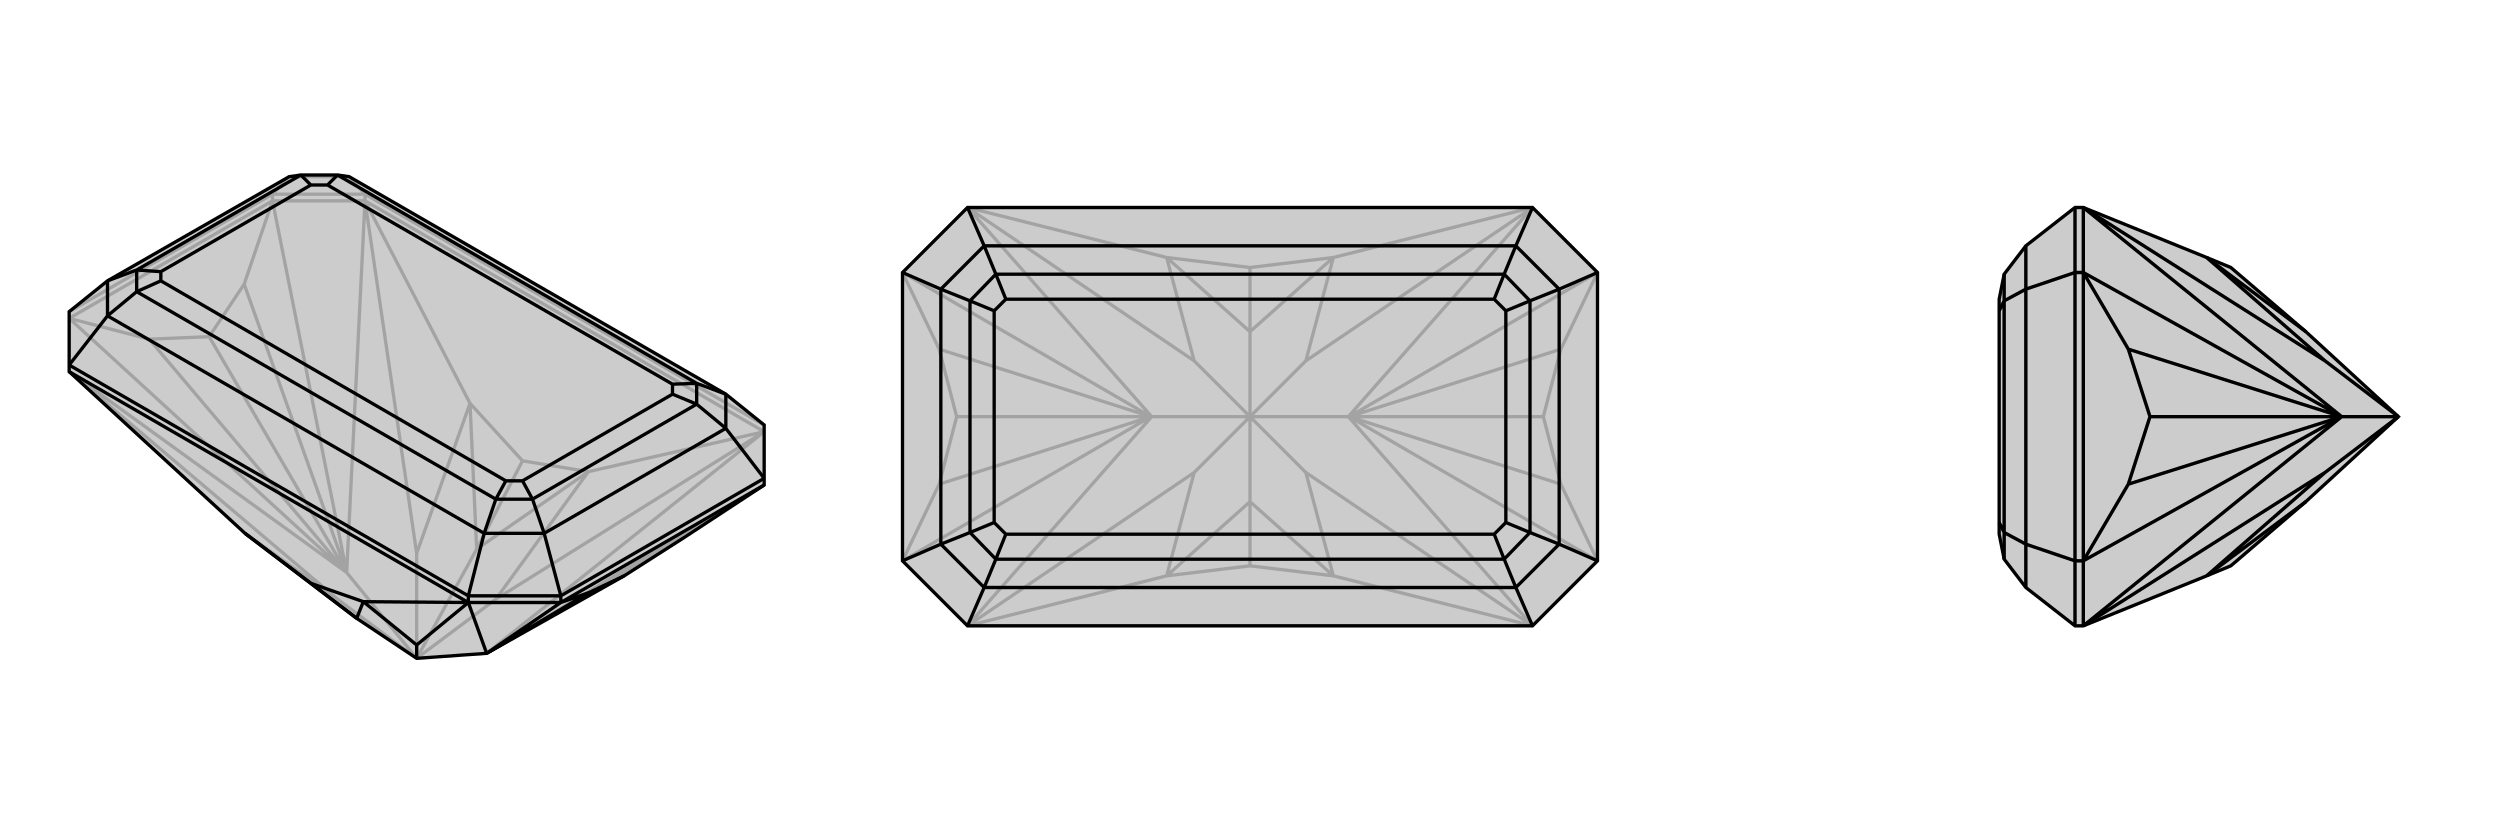
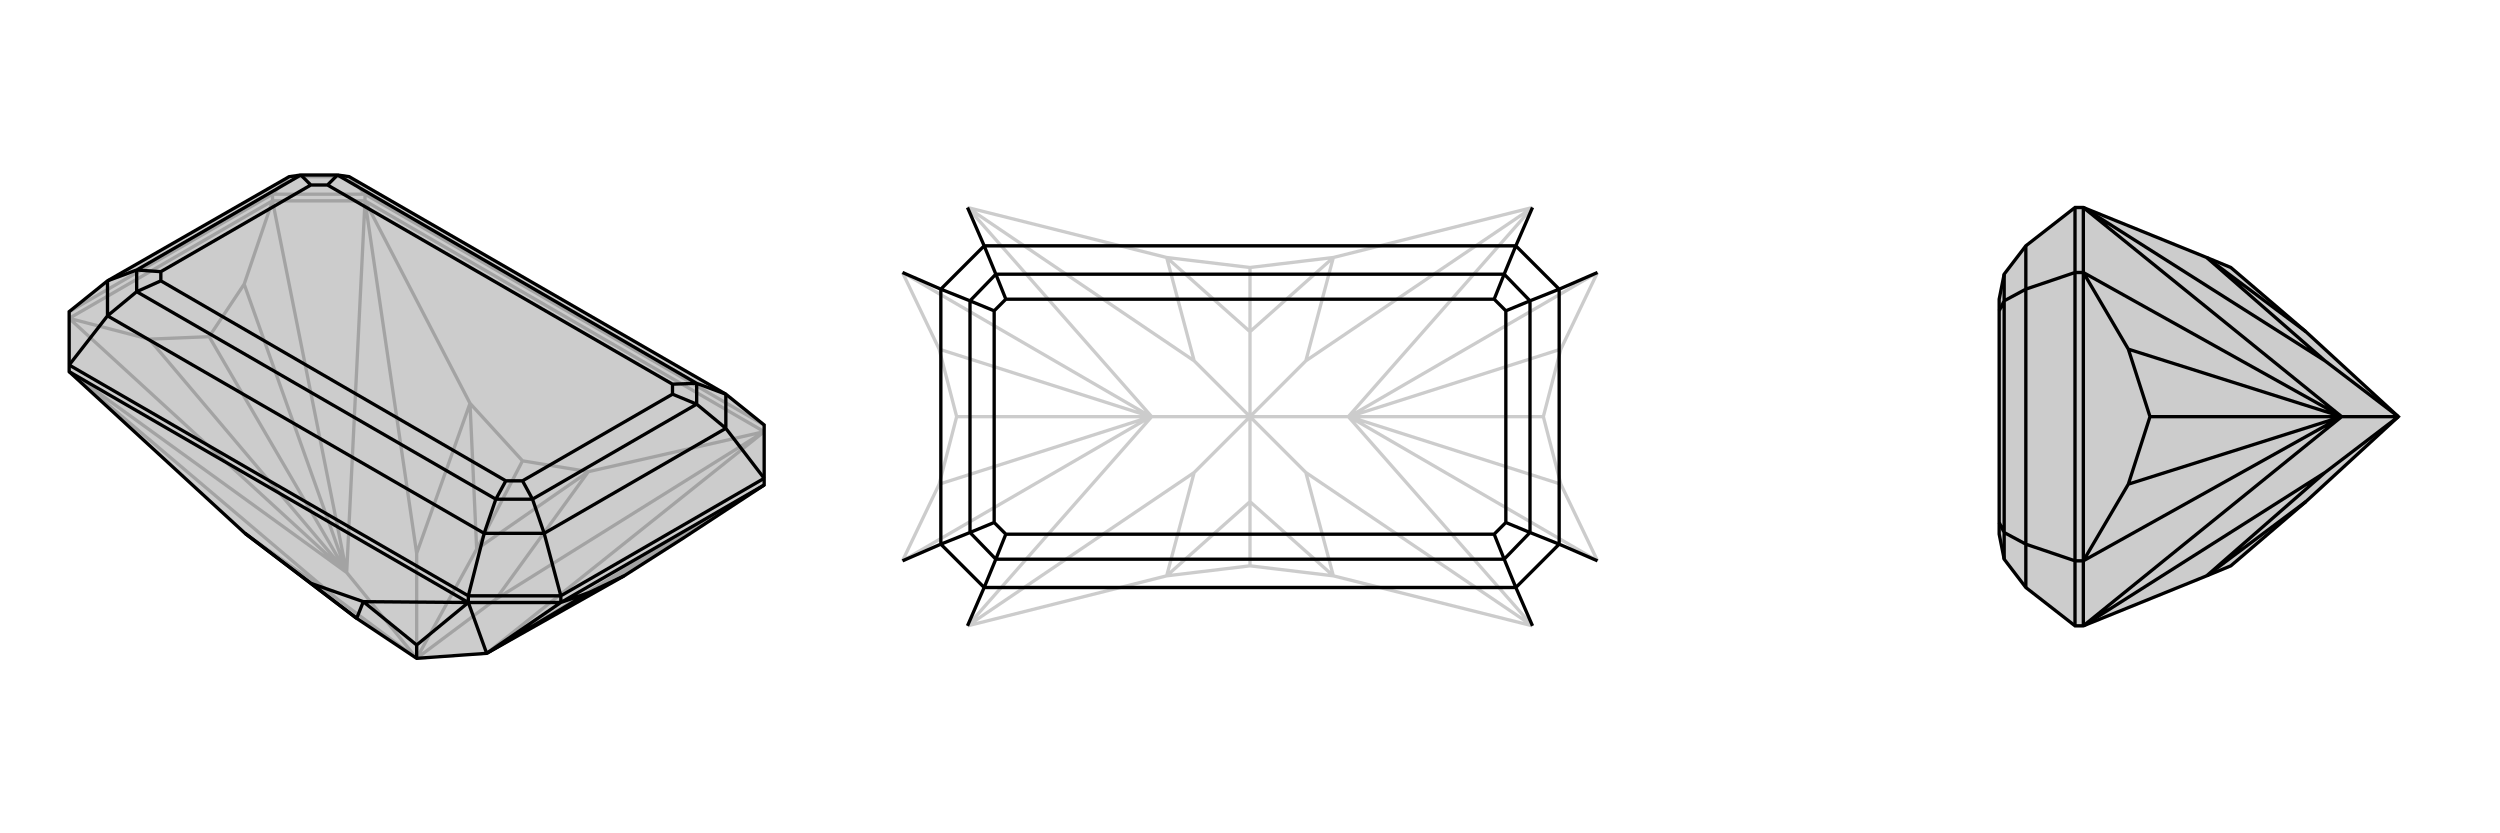
<svg xmlns="http://www.w3.org/2000/svg" viewBox="0 0 3000 1000">
  <g stroke="currentColor" stroke-width="4" fill="none" transform="translate(0 -18)">
    <path fill="currentColor" stroke="none" fill-opacity=".2" d="M821,663L749,709L584,802L584,802L500,808L428,760L294,658L83,464L83,456L83,392L129,355L347,230L361,228L405,228L419,230L871,491L917,528L917,592L917,600z" />
    <path stroke-opacity=".2" d="M327,259L327,251M327,259L83,400M327,259L438,259M416,705L416,705M917,600L584,802M327,259L293,359M327,259L416,705M83,400L179,425M83,400L416,705M584,802L821,663M293,359L251,422M416,705L293,359M179,425L251,422M416,705L179,425M416,705L251,422M584,802L917,536M416,705L438,259M416,705L83,464M500,808L416,705M500,808L595,737M500,808L500,682M500,808L572,677M500,808L405,737M438,259L438,251M917,536L438,259M917,536L595,737M595,737L706,584M917,536L706,584M438,259L500,682M500,682L564,502M438,259L564,502M83,464L405,737M405,737L294,658M572,677L706,584M706,584L627,571M572,677L564,502M564,502L627,571M572,677L627,571M327,251L83,392M327,251L438,251M327,251L347,230M917,528L438,251M438,251L419,230M419,230L347,230" />
    <path d="M821,663L749,709L584,802L584,802L500,808L428,760L294,658L83,464L83,456L83,392L129,355L347,230L361,228L405,228L419,230L871,491L917,528L917,592L917,600z" />
    <path d="M673,741L673,733M673,741L917,600M673,741L562,741M673,741L707,729M673,741L584,802M707,729L749,709M584,802L707,729M584,802L562,741M500,808L500,792M562,741L562,733M562,741L83,464M562,741L500,792M500,792L436,740M562,741L436,740M436,740L428,760M436,740L373,718M294,658L373,718M428,760L373,718M673,733L917,592M917,592L871,532M673,733L562,733M673,733L653,658M562,733L83,456M562,733L581,658M83,456L129,397M581,658L129,397M871,491L871,532M871,491L836,478M871,532L653,658M871,532L836,503M581,658L653,658M581,658L595,617M653,658L639,617M129,397L129,355M129,397L164,368M129,355L164,342M836,478L405,228M595,617L164,368M836,478L836,503M836,478L807,479M836,503L639,617M836,503L807,491M595,617L639,617M595,617L607,595M639,617L627,595M164,368L164,342M164,368L193,355M164,342L361,228M164,342L193,344M405,228L393,240M361,228L373,240M807,479L393,240M607,595L193,355M807,479L807,491M807,491L627,595M607,595L627,595M193,355L193,344M193,344L373,240M393,240L373,240" />
  </g>
  <g stroke="currentColor" stroke-width="4" fill="none" transform="translate(1000 0)">
-     <path fill="currentColor" stroke="none" fill-opacity=".2" d="M917,327L839,249L161,249L83,327L83,673L161,751L839,751L917,673z" />
    <path stroke-opacity=".2" d="M619,500L618,500M381,500L382,500M917,673L873,581M917,673L619,500M917,327L873,419M917,327L619,500M83,327L127,419M83,327L381,500M83,673L127,581M83,673L381,500M873,581L852,500M619,500L873,581M873,419L852,500M619,500L873,419M619,500L852,500M127,419L148,500M381,500L127,419M127,581L148,500M381,500L127,581M381,500L148,500M618,500L839,751M618,500L839,249M618,500L500,500M382,500L161,249M382,500L161,751M500,500L382,500M500,500L567,567M500,500L567,433M500,500L433,433M500,500L500,398M500,500L433,567M500,500L500,602M839,751L567,567M567,567L600,691M839,751L600,691M839,249L567,433M567,433L600,309M839,249L600,309M161,249L433,433M433,433L400,309M161,249L400,309M161,751L433,567M433,567L400,691M161,751L400,691M600,691L500,602M600,691L500,679M500,398L600,309M600,309L500,321M500,398L400,309M400,309L500,321M500,398L500,321M500,602L400,691M400,691L500,679M500,602L500,679" />
-     <path d="M917,327L839,249L161,249L83,327L83,673L161,751L839,751L917,673z" />
    <path d="M917,327L871,347M917,673L871,653M83,673L129,653M83,327L129,347M839,249L819,295M161,249L181,295M839,751L819,705M161,751L181,705M819,295L181,295M819,705L181,705M819,295L871,347M819,295L805,329M871,347L871,653M871,347L836,361M819,705L871,653M819,705L805,671M871,653L836,639M181,705L129,653M181,705L195,671M129,653L129,347M129,653L164,639M181,295L129,347M181,295L195,329M129,347L164,361M805,329L195,329M805,671L195,671M805,329L836,361M805,329L793,359M836,361L836,639M836,361L807,373M805,671L836,639M805,671L793,641M836,639L807,627M195,671L164,639M195,671L207,641M164,639L164,361M164,639L193,627M195,329L164,361M195,329L207,359M164,361L193,373M793,359L207,359M793,641L207,641M793,359L807,373M807,373L807,627M793,641L807,627M207,641L193,627M193,627L193,373M207,359L193,373" />
  </g>
  <g stroke="currentColor" stroke-width="4" fill="none" transform="translate(2000 0)">
    <path fill="currentColor" stroke="none" fill-opacity=".2" d="M767,398L677,321L648,309L500,249L490,249L431,295L405,329L399,359L399,373L399,627L399,641L405,671L431,705L490,751L500,751L648,691L677,679L767,602L878,500z" />
-     <path stroke-opacity=".2" d="M500,327L490,327M500,673L490,673M500,327L500,673M500,327L500,249M500,673L500,751M810,500L810,500M500,327L554,419M500,327L810,500M500,673L554,581M500,673L810,500M554,419L580,500M810,500L554,419M554,581L580,500M810,500L554,581M810,500L580,500M810,500L500,249M810,500L500,751M878,500L810,500M878,500L790,433M878,500L790,567M500,249L790,433M790,433L648,309M500,751L790,567M790,567L648,691M767,398L648,309M767,602L648,691M490,673L490,751M490,327L490,673M490,673L431,653M490,327L490,249M490,327L431,347M431,705L431,653M431,653L431,347M431,653L405,639M431,295L431,347M431,347L405,361M405,671L405,639M405,639L405,361M405,639L399,627M405,329L405,361M405,361L399,373" />
    <path d="M767,398L677,321L648,309L500,249L490,249L431,295L405,329L399,359L399,373L399,627L399,641L405,671L431,705L490,751L500,751L648,691L677,679L767,602L878,500z" />
    <path d="M500,673L490,673M500,327L490,327M500,673L500,327M500,673L500,751M500,327L500,249M810,500L810,500M500,673L554,581M500,673L810,500M500,327L554,419M500,327L810,500M554,581L580,500M810,500L554,581M554,419L580,500M810,500L554,419M810,500L580,500M810,500L500,751M810,500L500,249M810,500L878,500M878,500L790,567M878,500L790,433M500,751L790,567M790,567L648,691M500,249L790,433M790,433L648,309M648,691L767,602M767,398L648,309M490,327L490,249M490,673L490,327M490,327L431,347M490,673L490,751M490,673L431,653M431,295L431,347M431,347L431,653M431,347L405,361M431,705L431,653M431,653L405,639M405,329L405,361M405,361L405,639M405,361L399,373M405,671L405,639M405,639L399,627" />
  </g>
</svg>